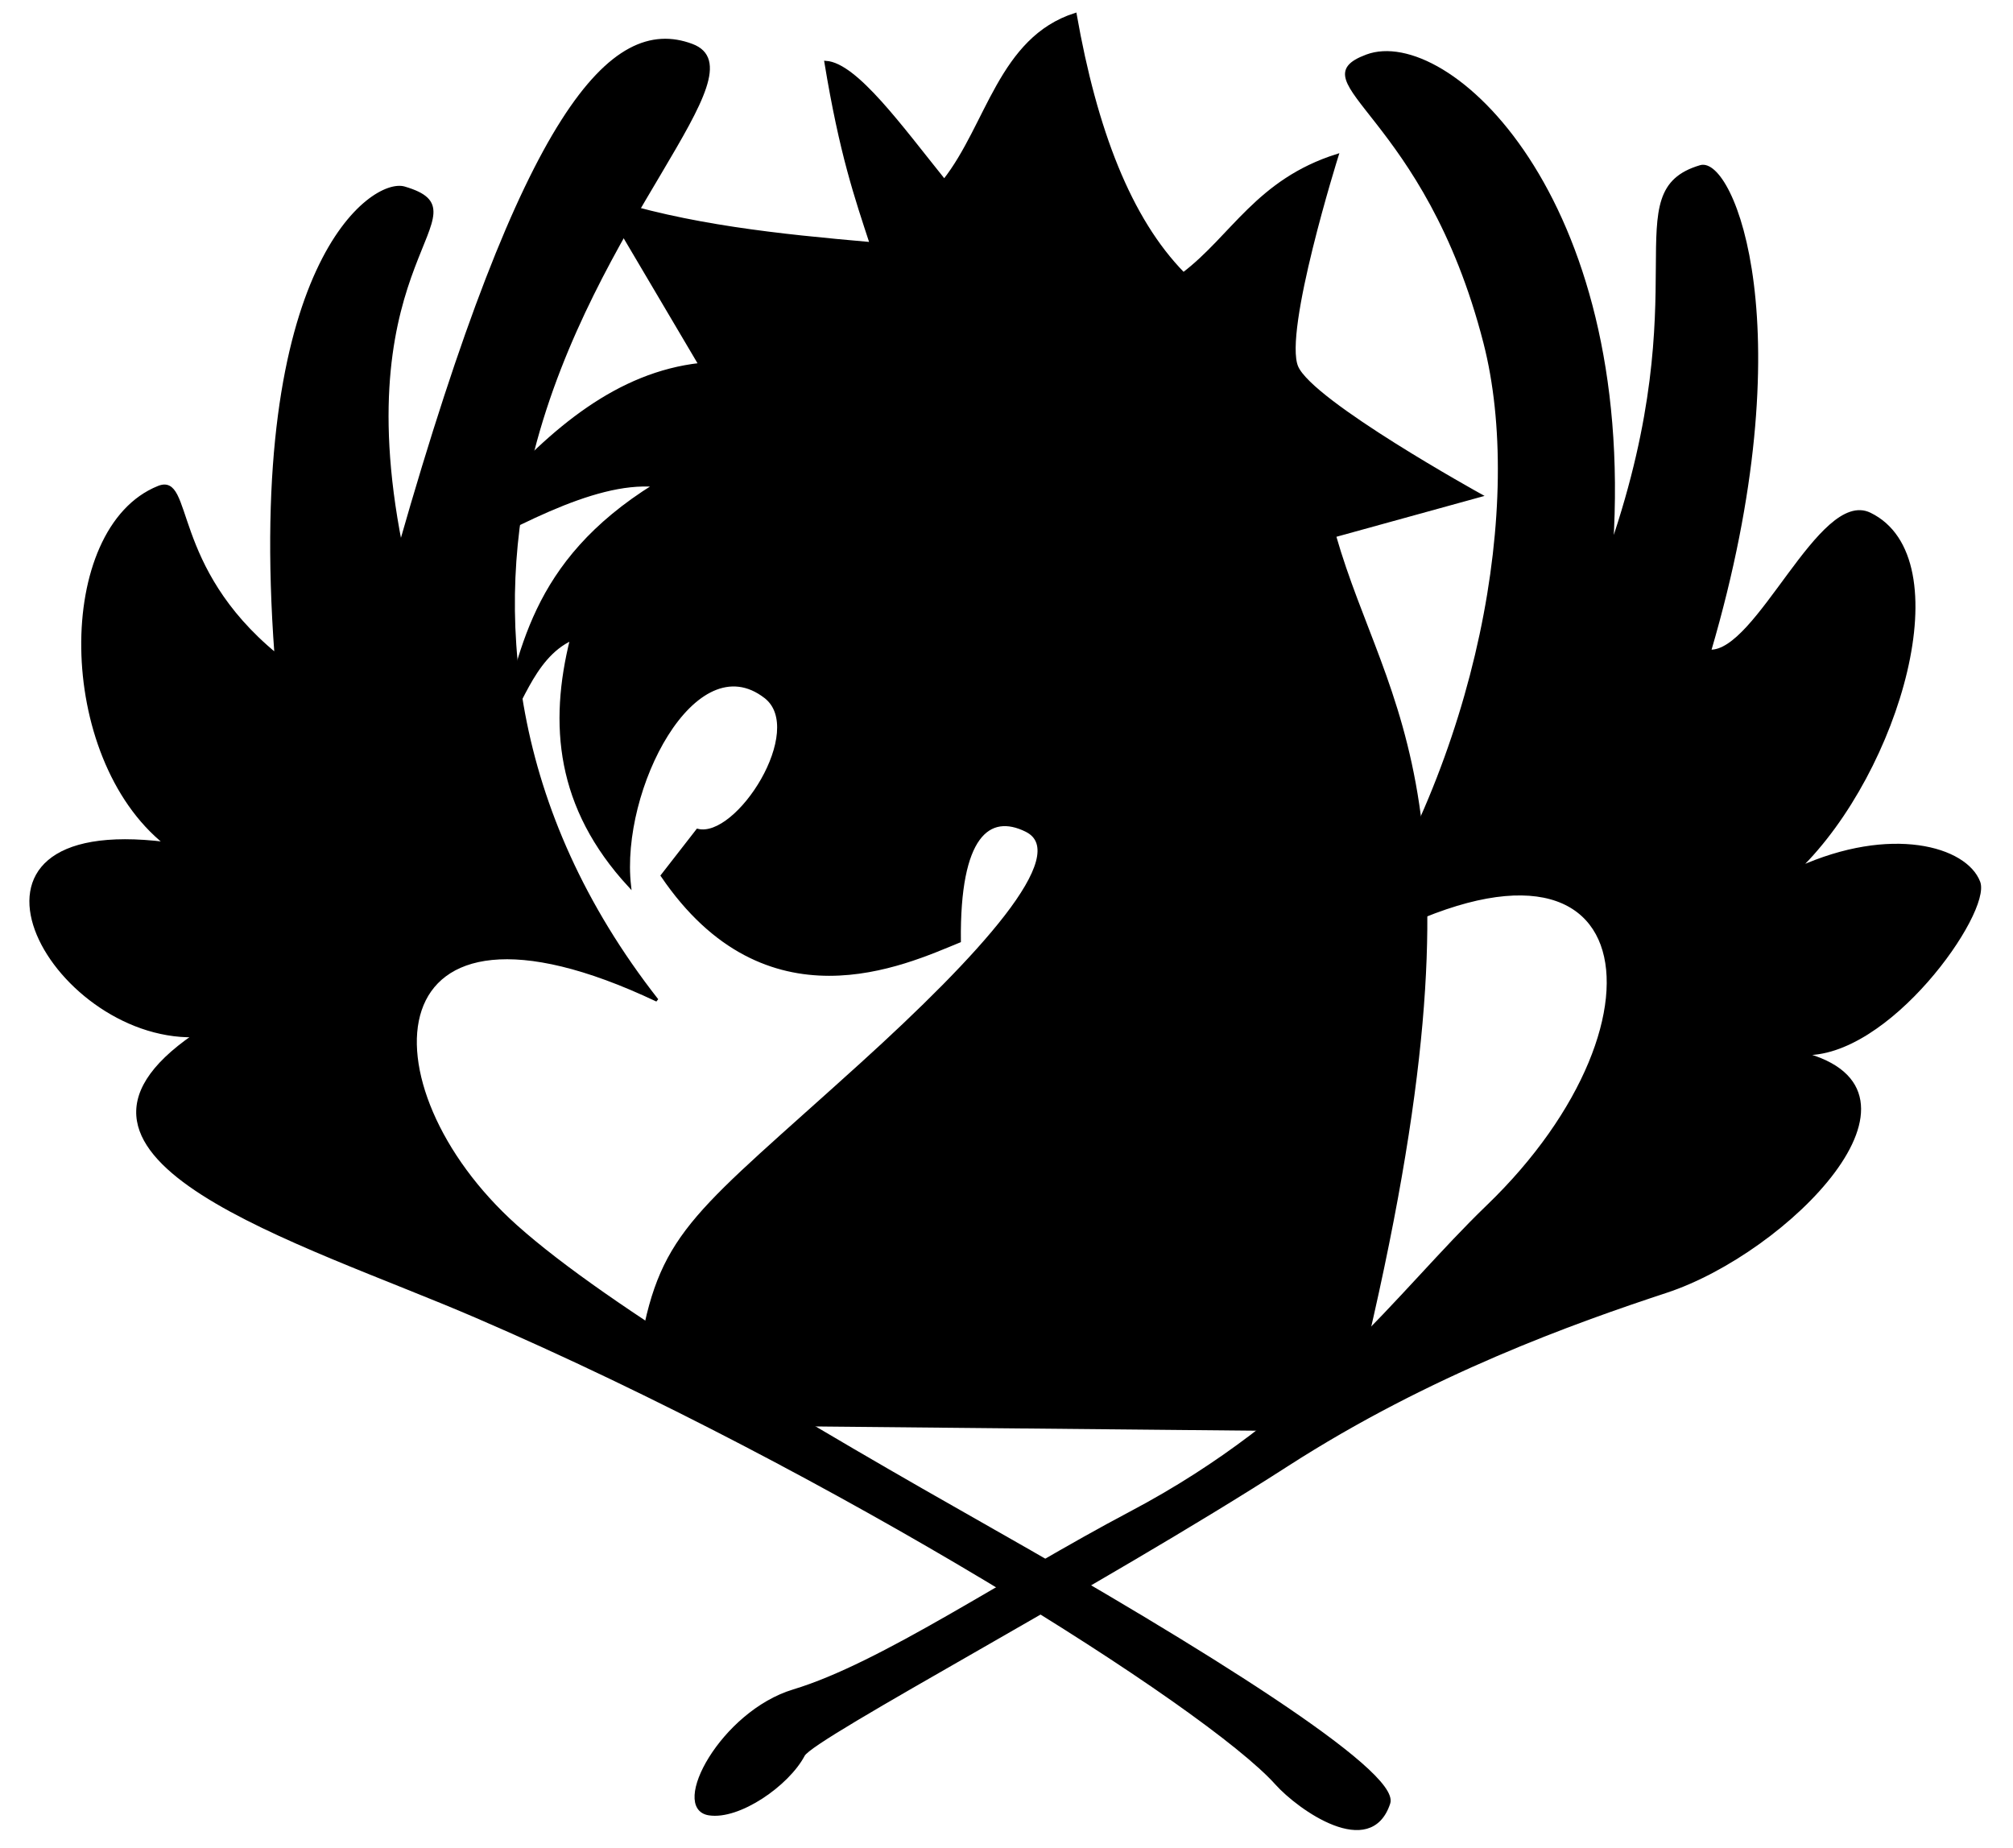
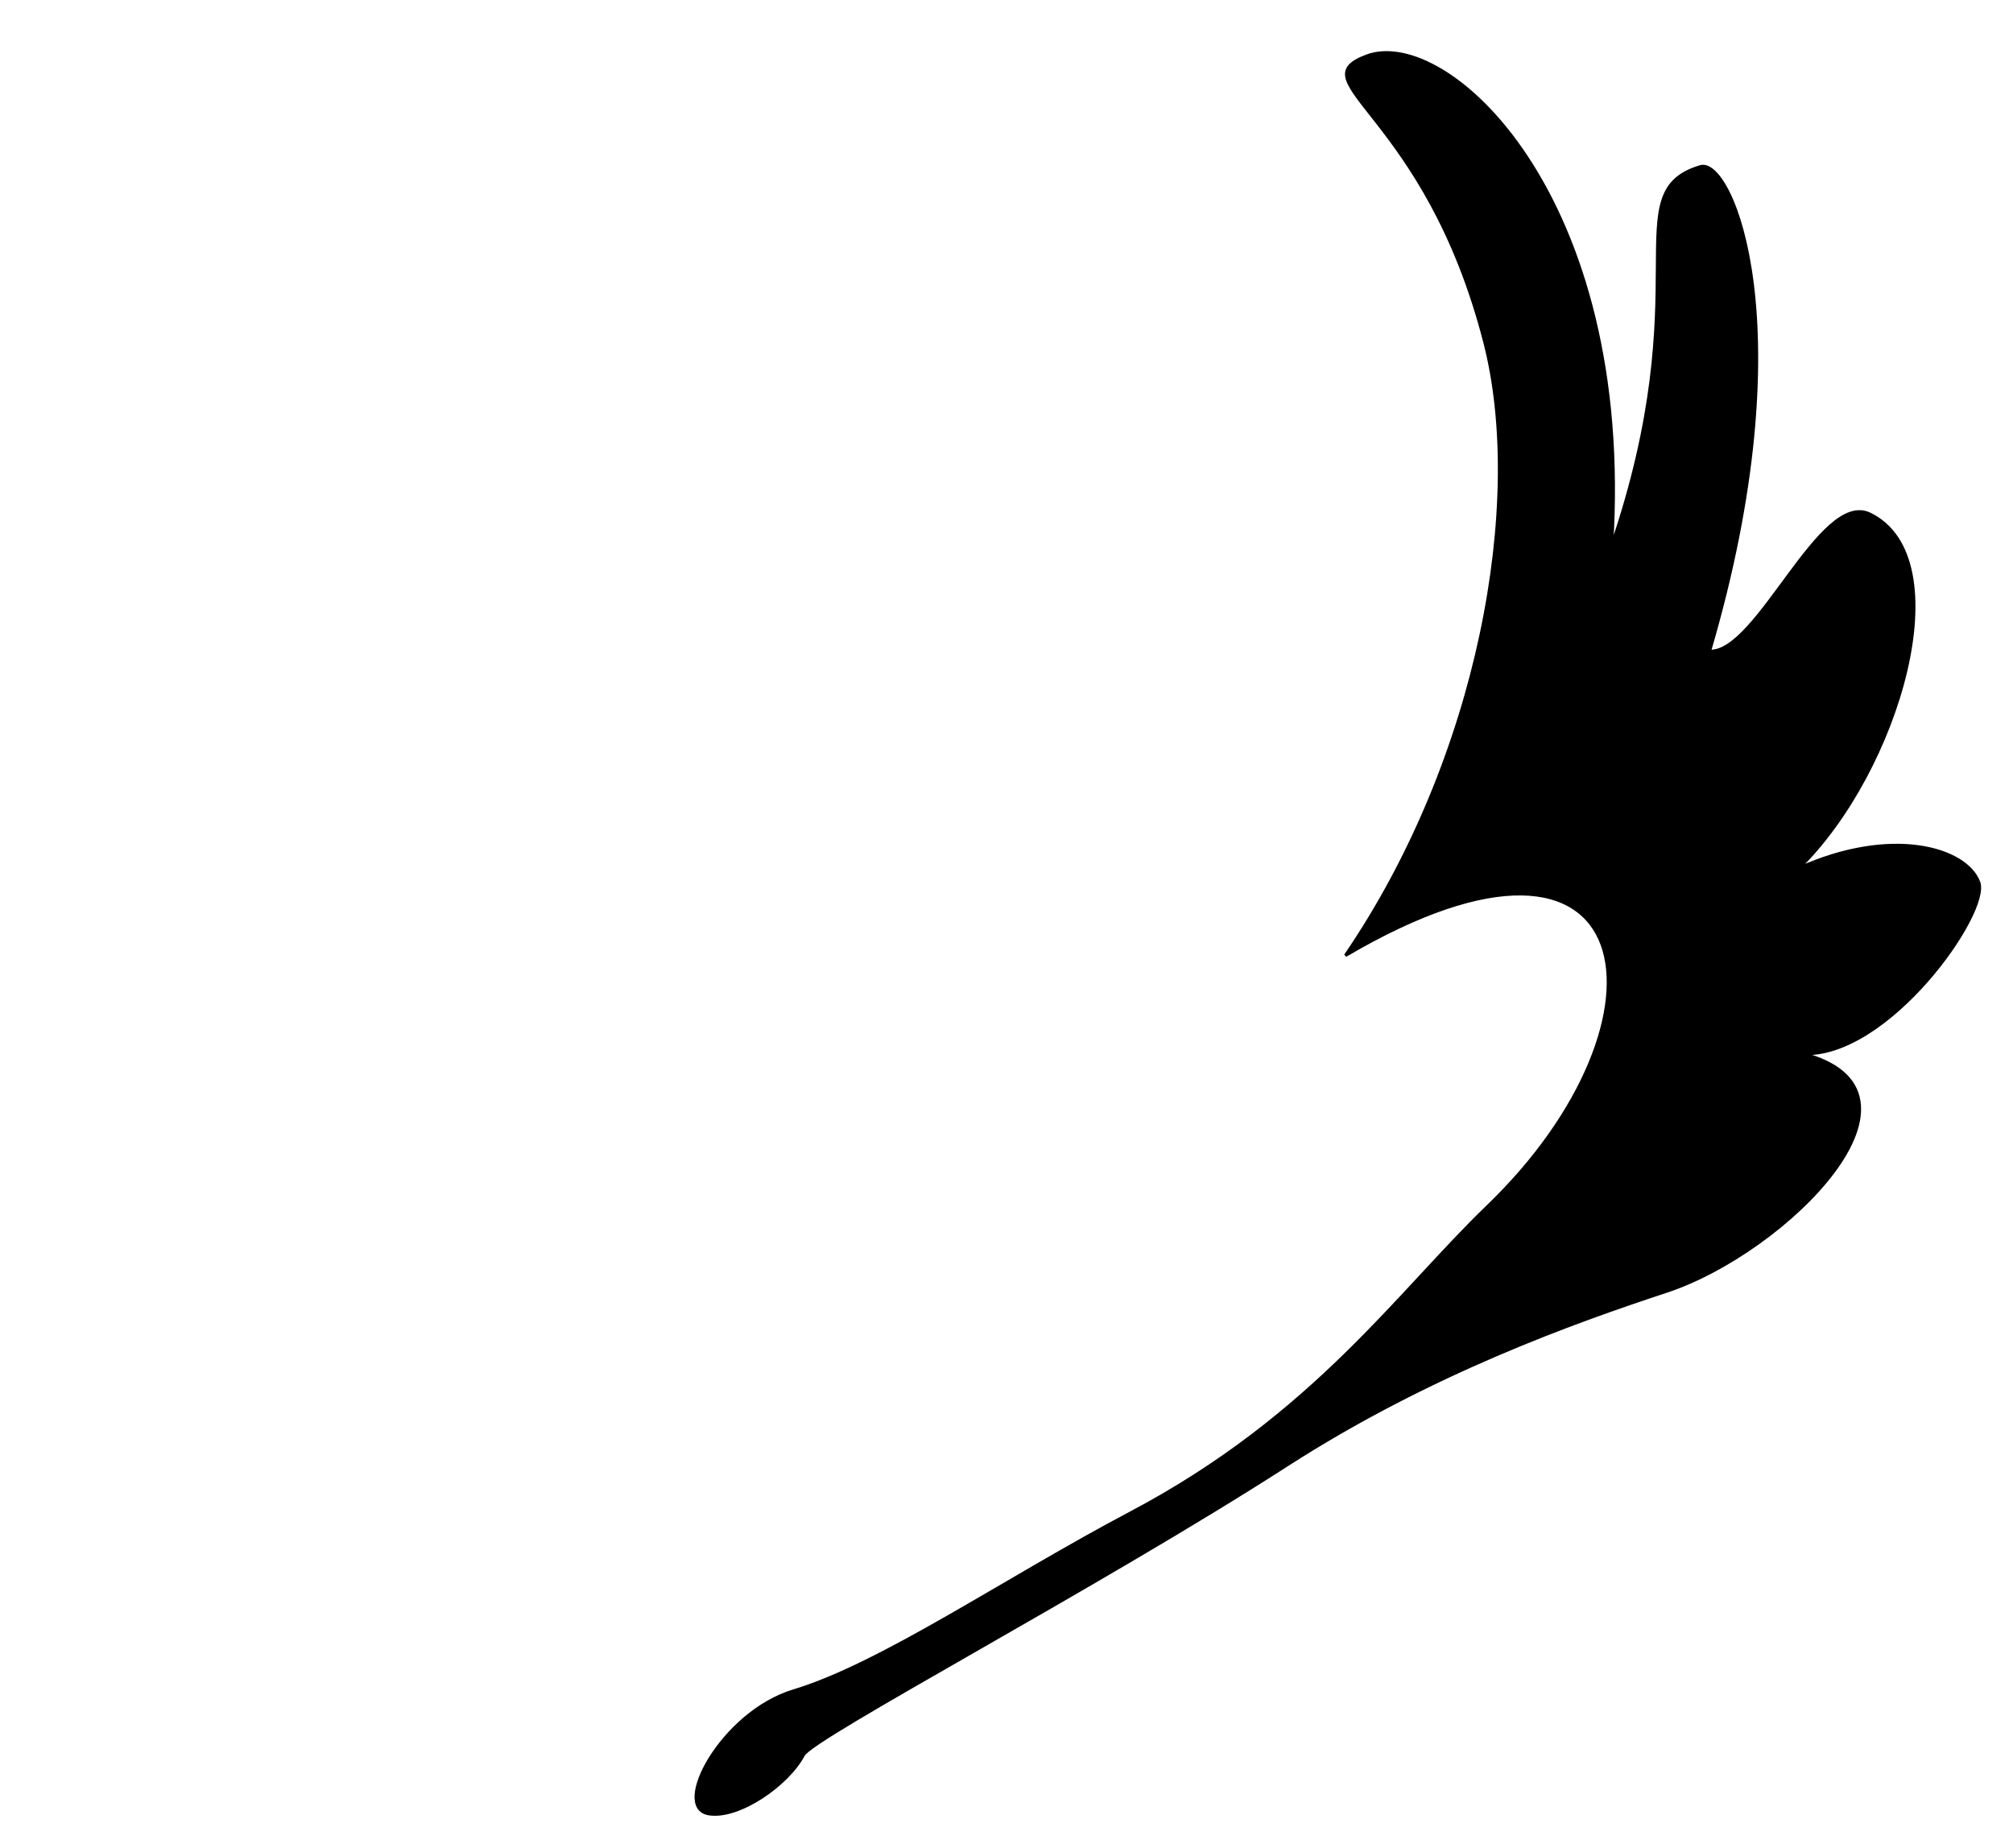
<svg xmlns="http://www.w3.org/2000/svg" version="1.0" width="660" height="605.83" id="svg2">
  <defs id="defs5" />
  <g transform="matrix(2.94,0,0,2.94,-2718.419,-5545.594)" id="g2456" style="stroke:#000000;stroke-width:0.34;stroke-miterlimit:4;stroke-dasharray:none;stroke-opacity:1">
-     <path d="M 997.902,1997.79 C 981.278,1976.569 979.483,1954.318 984.035,1936.586 C 990.621,1910.925 1009.572,1894.221 1001.784,1891.312 C 992.854,1887.977 983.12,1898.566 969.311,1946.961 C 962.947,1914.749 979.28,1910.041 969.722,1907.223 C 966.232,1906.194 952.179,1915.686 955.413,1959.272 C 943.464,1949.457 946.063,1939.102 942.309,1940.608 C 930.882,1945.192 930.951,1970.626 943.103,1980.318 C 916.446,1976.995 930.234,2002.068 946.28,2001.761 C 926.434,2015.435 958.171,2024.618 977.714,2033.04 C 1017.761,2050.299 1059.214,2076.474 1066.997,2085.151 C 1069.477,2087.916 1077.444,2093.603 1079.505,2087.335 C 1080.65,2083.855 1058.795,2070.201 1035.042,2056.749 C 1014.961,2045.375 992.414,2032.188 982.148,2022.991 C 964.748,2007.402 965.893,1982.628 997.902,1997.79 z" id="path2449" style="fill:#000000;fill-rule:evenodd;stroke:#000000;stroke-width:0.34;stroke-linecap:butt;stroke-linejoin:miter;stroke-miterlimit:4;stroke-dasharray:none;stroke-opacity:1" />
    <path d="M 1074.681,1992.806 C 1089.717,1970.791 1094.785,1942.206 1090.233,1924.474 C 1083.647,1898.814 1069.263,1895.412 1077.051,1892.503 C 1085.98,1889.168 1106.834,1908.097 1104.361,1947.16 C 1114.299,1918.125 1104.716,1907.658 1114.275,1904.84 C 1117.765,1903.811 1125.862,1922.833 1115.281,1958.874 C 1120.642,1959.181 1127.621,1940.903 1133.151,1943.586 C 1143.291,1948.506 1136.34,1972.234 1125.209,1983.097 C 1135.517,1978.436 1143.84,1980.805 1145.3,1984.637 C 1146.567,1987.965 1135.139,2004.265 1125.606,2003.746 C 1141.747,2007.879 1123.884,2025.834 1110.453,2030.261 C 1100.196,2033.641 1084.058,2039.382 1068.176,2049.61 C 1047.219,2063.107 1015.284,2079.953 1014.221,2081.974 C 1012.491,2085.26 1007.034,2089.057 1003.697,2088.526 C 999.465,2087.852 1005.152,2077.228 1013.145,2074.815 C 1022.976,2071.847 1036.673,2062.394 1050.742,2054.962 C 1071.148,2044.182 1080.6,2030.364 1090.531,2020.807 C 1112.3,1999.857 1108.094,1973.152 1074.681,1992.806 z" id="path2451" style="fill:#000000;fill-rule:evenodd;stroke:#000000;stroke-width:0.34;stroke-linecap:butt;stroke-linejoin:miter;stroke-miterlimit:4;stroke-dasharray:none;stroke-opacity:1" />
-     <path d="M 1044.536,1887.874 C 1046.804,1900.732 1050.599,1910.675 1056.61,1916.796 C 1062.06,1912.649 1064.9,1906.39 1073.738,1903.599 C 1073.738,1903.599 1067.561,1923.254 1069.245,1927.185 C 1070.93,1931.116 1089.743,1941.505 1089.743,1941.505 L 1073.457,1945.998 C 1079.108,1965.718 1091.629,1975.303 1076.265,2038.939 L 1069.245,2045.678 L 1010.841,2045.116 L 996.24,2036.131 C 998.487,2023.493 1002.506,2021.421 1020.669,2004.964 C 1033.859,1993.012 1044.448,1981.504 1039.085,1978.853 C 1034.926,1976.798 1031.491,1979.376 1031.62,1991.205 C 1025.474,1993.716 1010.095,2000.994 998.487,1983.904 L 1002.418,1978.85 C 1006.89,1979.968 1014.738,1967.642 1009.999,1963.968 C 1002.093,1957.84 993.624,1974.282 994.836,1985.027 C 986.766,1976.278 986.005,1967.006 988.378,1957.51 C 983.864,1959.593 982.57,1965.651 980.235,1968.461 C 982.726,1959.354 983.72,1949.024 997.644,1940.382 C 990.645,1939.796 981.362,1945.238 972.935,1949.648 L 979.393,1941.786 C 986.262,1934.033 993.585,1927.922 1002.698,1926.904 L 991.748,1908.372 C 1001.288,1911.479 1011.516,1912.525 1021.792,1913.426 C 1020.107,1908.281 1018.423,1903.439 1016.738,1893.209 C 1020.091,1893.425 1025.152,1900.473 1029.935,1906.407 C 1034.802,1900.229 1036.169,1890.552 1044.536,1887.874 z" id="path2453" style="fill:#000000;fill-rule:evenodd;stroke:#000000;stroke-width:0.34;stroke-linecap:butt;stroke-linejoin:miter;stroke-miterlimit:4;stroke-dasharray:none;stroke-opacity:1" />
  </g>
</svg>